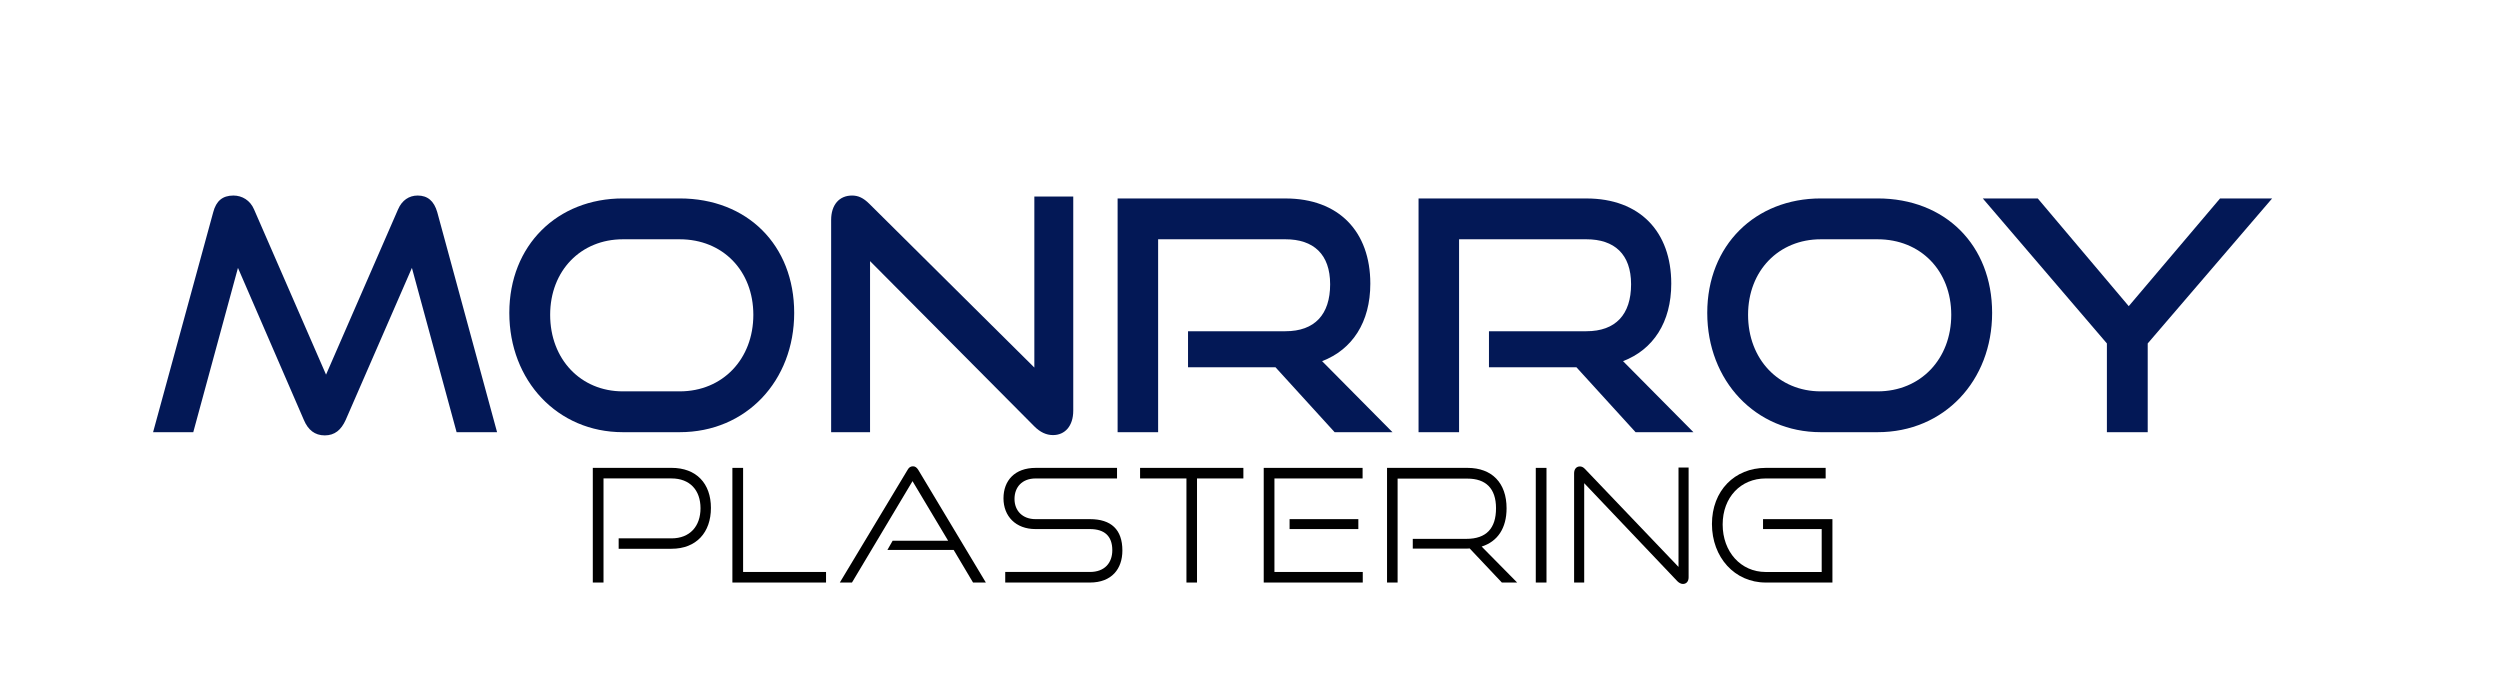
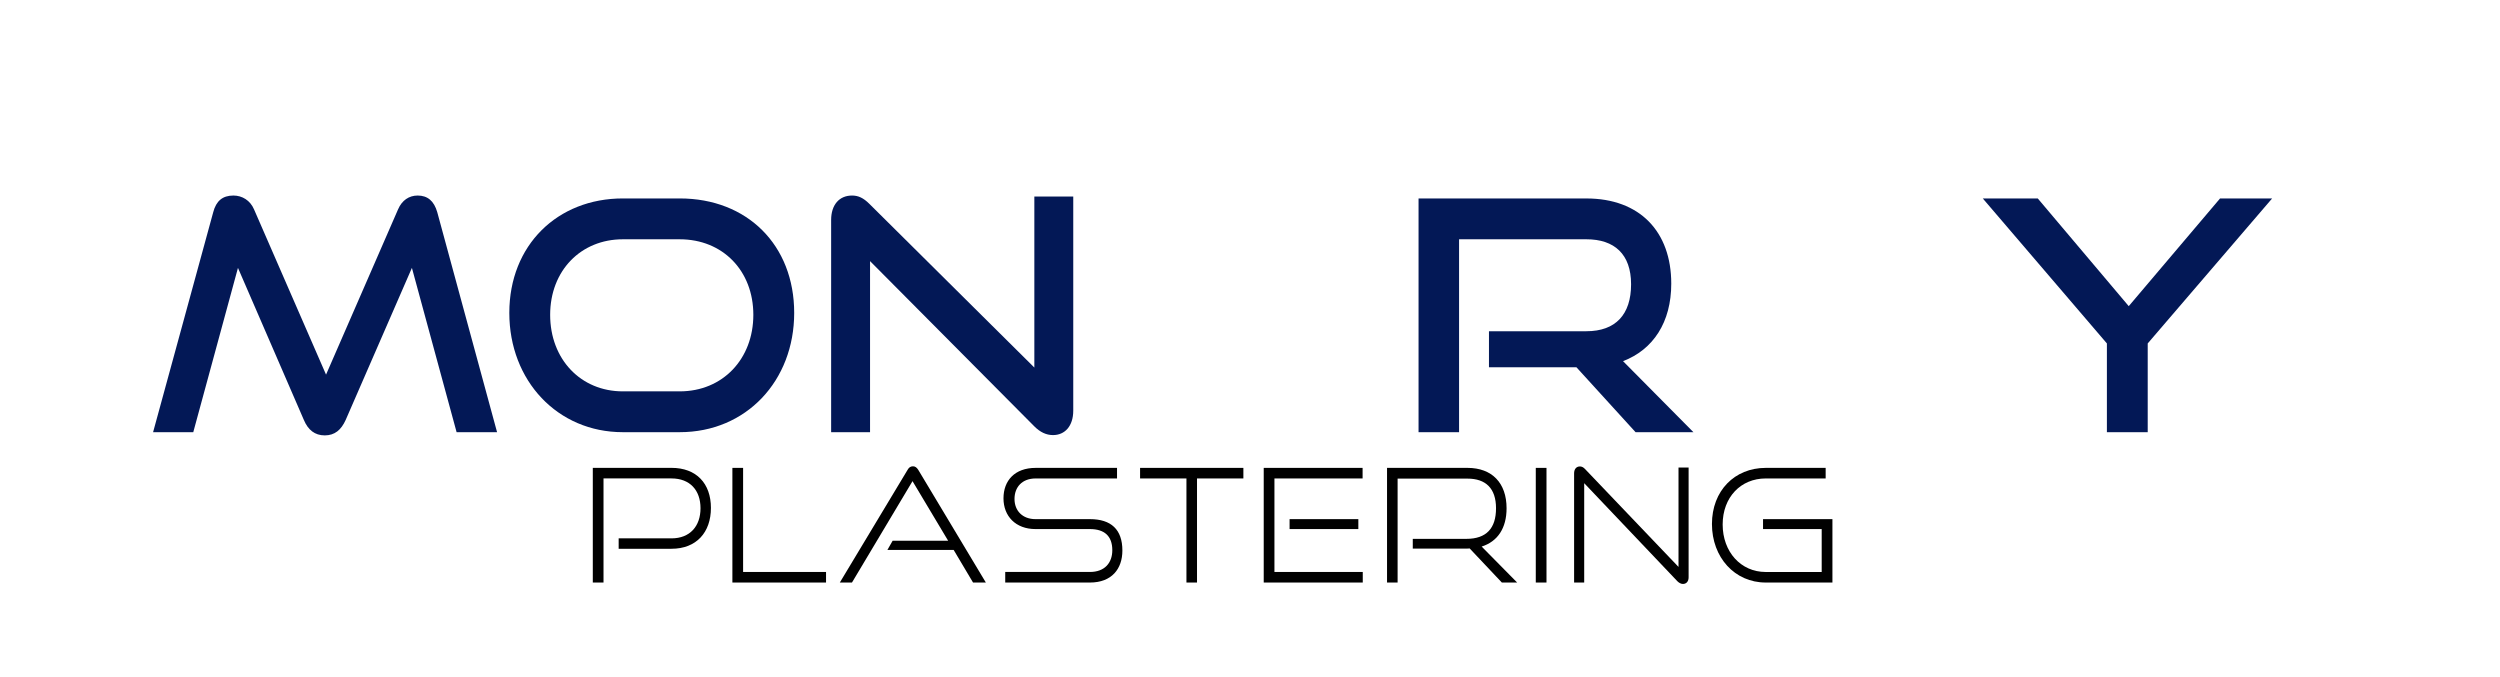
<svg xmlns="http://www.w3.org/2000/svg" id="Capa_1" viewBox="0 0 1059.51 287">
  <defs>
    <style>
      .cls-1 {
        fill: #031856;
      }
    </style>
  </defs>
  <g>
    <path class="cls-1" d="M193.51,183.16l-18.94-69.63-28.07,64.45c-1.91,4.22-4.63,6.54-8.86,6.54s-7.09-2.32-8.86-6.54l-27.93-64.45-18.94,69.63h-17.03l25.48-93.2c1.23-4.77,3.95-7.09,8.58-7.09,3.68,0,7.09,2.04,8.72,5.86l30.52,70.04,30.52-70.04c1.64-3.82,4.63-5.86,8.31-5.86,4.22,0,6.95,2.32,8.31,7.09l25.34,93.2h-17.17Z" />
    <path class="cls-1" d="M263.95,183.16c-27.66,0-48.1-21.8-48.1-50.55s20.44-48.51,48.1-48.51h24.12c28.61,0,48.51,19.76,48.51,48.51s-20.3,50.55-48.51,50.55h-24.12ZM288.07,165.86c18.26,0,31.2-13.76,31.2-32.43s-12.94-32.02-31.2-32.02h-24.12c-17.71,0-30.79,13.22-30.79,32.02s12.94,32.43,30.79,32.43h24.12Z" />
    <path class="cls-1" d="M368.73,110.67v72.49h-16.49v-89.93c0-6.4,3.41-10.36,8.86-10.36,2.59,0,4.77.95,7.36,3.54l69.9,69.36v-72.49h16.49v90.75c0,6.54-3.54,10.36-8.58,10.36-2.86,0-5.45-1.23-7.9-3.68l-69.63-70.04Z" />
-     <path class="cls-1" d="M565.62,183.16l-25.07-27.52h-37.06v-15.26h41.29c12.4,0,18.94-7.09,18.94-19.89s-7.09-19.08-18.94-19.08h-53.96v81.76h-17.17v-99.06h71.13c22.62,0,35.97,14.03,35.97,36.11,0,16.35-7.63,27.93-20.44,32.84l29.84,30.11h-24.53Z" />
    <path class="cls-1" d="M693.16,183.16l-25.07-27.52h-37.06v-15.26h41.29c12.4,0,18.94-7.09,18.94-19.89s-7.09-19.08-18.94-19.08h-53.96v81.76h-17.17v-99.06h71.13c22.62,0,35.97,14.03,35.97,36.11,0,16.35-7.63,27.93-20.44,32.84l29.84,30.11h-24.53Z" />
-     <path class="cls-1" d="M771.64,183.16c-27.66,0-48.1-21.8-48.1-50.55s20.44-48.51,48.1-48.51h24.12c28.61,0,48.51,19.76,48.51,48.51s-20.3,50.55-48.51,50.55h-24.12ZM795.75,165.86c18.26,0,31.2-13.76,31.2-32.43s-12.95-32.02-31.2-32.02h-24.12c-17.71,0-30.79,13.22-30.79,32.02s12.94,32.43,30.79,32.43h24.12Z" />
    <path class="cls-1" d="M892.91,183.16v-37.61l-52.6-61.45h23.3l38.56,45.65,38.7-45.65h22.07l-52.73,61.45v37.61h-17.3Z" />
  </g>
  <g>
    <path d="M262.19,232.57v-4.41h22.39c7.82,0,12.3-5.15,12.3-12.77s-4.48-12.63-12.3-12.63h-28.81v44.11h-4.54v-48.59h33.35c10.56,0,16.71,6.62,16.71,16.98s-6.15,17.31-16.71,17.31h-22.39Z" />
    <path d="M310.39,246.88v-48.59h4.54v44.11h35.15v4.48h-39.7Z" />
    <path d="M412.38,246.88l-8.22-13.83h-28.07l2.21-3.88h23.53l-15.1-25.26-25.66,42.97h-5.15l28.74-47.79c.53-.94,1.2-1.47,2.27-1.47.94,0,1.6.53,2.21,1.47l28.67,47.79h-5.41Z" />
    <path d="M426.02,246.88v-4.48h35.89c6.28,0,9.49-3.88,9.49-9.22,0-6.01-3.34-8.96-9.49-8.96h-23.06c-8.42,0-13.57-5.48-13.57-13.03s4.81-12.9,13.63-12.9h34.49v4.48h-34.49c-5.75,0-8.96,3.68-8.96,8.69s3.41,8.55,8.89,8.55h23.06c9.02,0,13.77,4.41,13.77,13.3,0,7.75-4.48,13.57-13.77,13.57h-35.89Z" />
    <path d="M502.82,246.88v-44.11h-19.65v-4.48h43.78v4.48h-19.65v44.11h-4.48Z" />
    <path d="M535.57,246.88v-48.59h41.9v4.48h-37.36v39.63h37.43v4.48h-41.97ZM546.53,224.22v-4.21h29.14v4.21h-29.14Z" />
    <path d="M636.49,246.88l-13.63-14.44c-.6.07-1.07.07-1.4.07h-22.72v-4.14h22.72c8.49,0,12.56-4.48,12.56-12.97s-4.41-12.56-12.1-12.56h-29.61v44.04h-4.48v-48.59h34.08c10.49,0,16.58,6.48,16.58,17.11,0,8.49-3.81,14.1-10.56,16.24l15.04,15.24h-6.48Z" />
    <path d="M650.87,246.88v-48.59h4.54v48.59h-4.54Z" />
    <path d="M671.39,204.77v42.1h-4.28v-46.25c0-1.8.94-2.94,2.47-2.94.74,0,1.47.33,2.21,1.14l39.57,41.44v-42.11h4.28v46.52c0,1.8-1,2.81-2.41,2.81-.8,0-1.67-.47-2.34-1.14l-39.5-41.57Z" />
    <path d="M748.32,246.88c-13.17,0-22.79-10.69-22.79-24.8s9.62-23.79,22.79-23.79h25.4v4.48h-25.4c-10.56,0-18.25,7.95-18.25,19.52s7.69,20.12,18.25,20.12h23.72v-18.18h-24.86v-4.21h29.41v26.87h-28.27Z" />
  </g>
</svg>